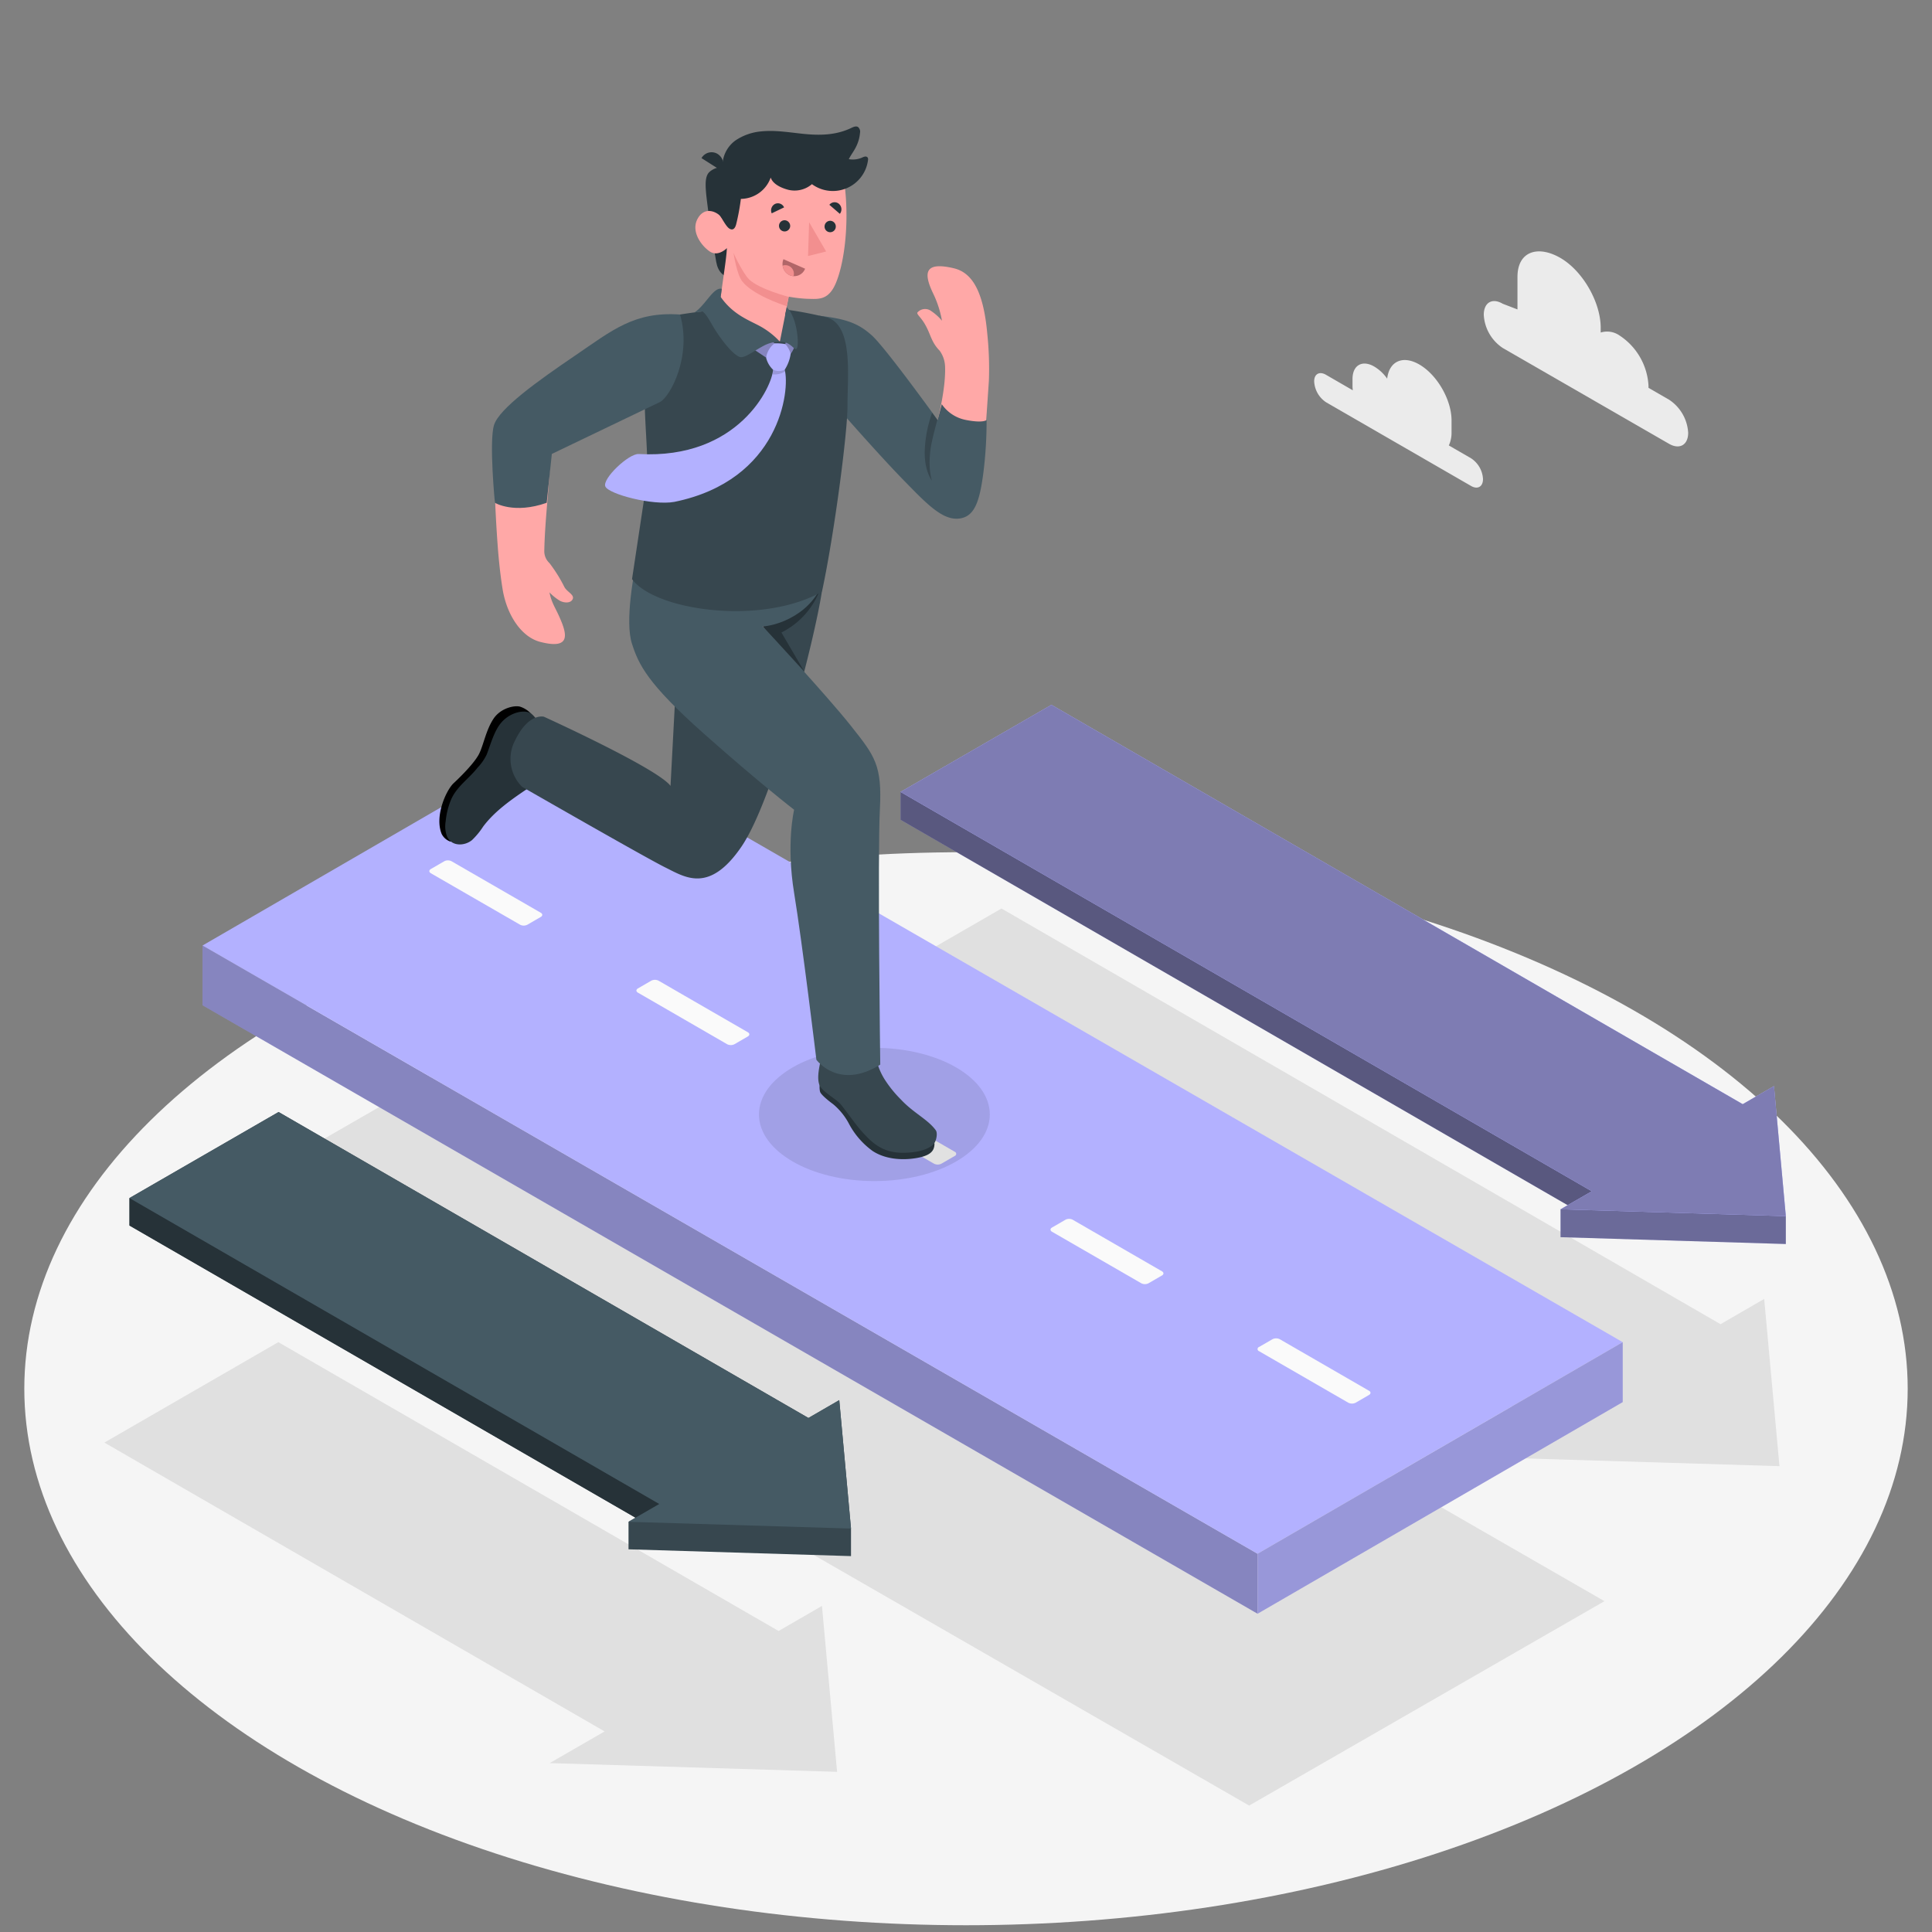
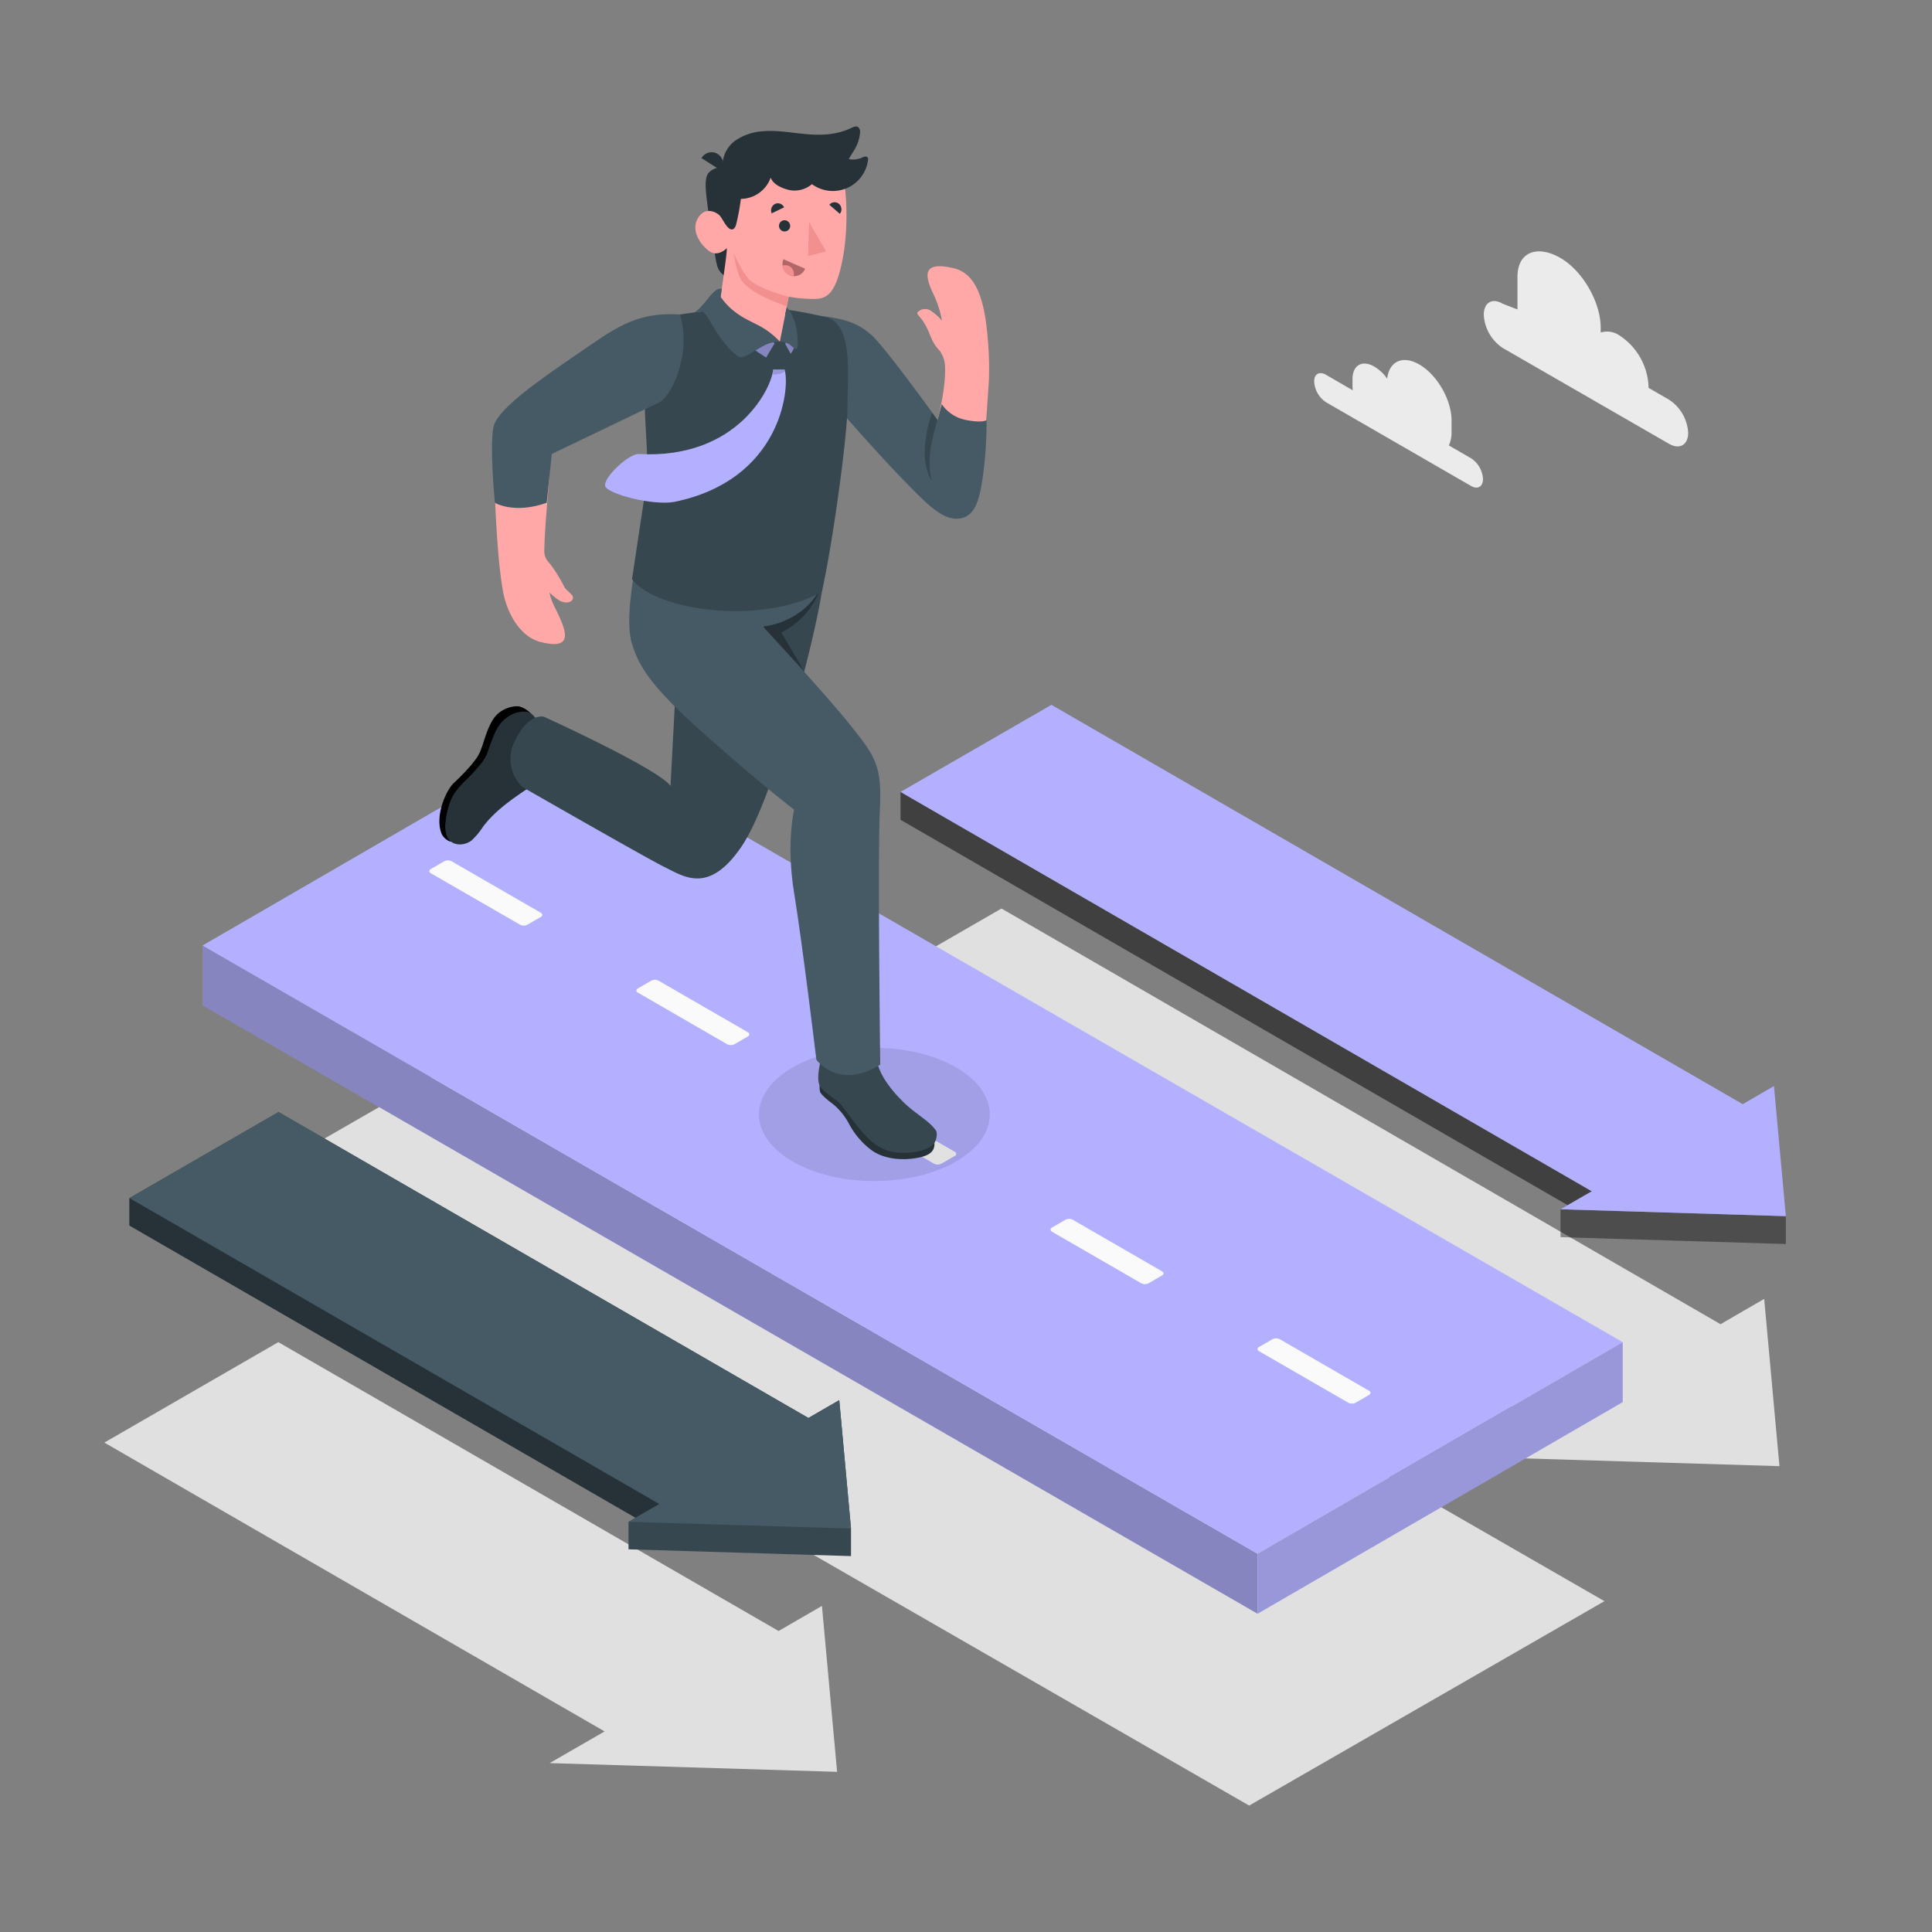
<svg xmlns="http://www.w3.org/2000/svg" viewBox="0 0 500 500">
  <rect x="0" y="0" width="500" height="500" fill="#808080" stroke="none" />
  <g id="freepik--Floor--inject-319">
-     <ellipse id="freepik--floor--inject-319" cx="250" cy="359.4" rx="243.71" ry="138.85" style="fill:#f5f5f5" />
-   </g>
+     </g>
  <g id="freepik--Shadows--inject-319">
    <polygon id="freepik--Shadow--inject-319" points="142.25 456.29 156.47 448.09 27.01 373.34 72.03 347.35 201.5 422.1 212.72 415.61 216.64 458.55 142.25 456.29" style="fill:#e0e0e0" />
    <polygon id="freepik--shadow--inject-319" points="385.56 377.16 399.85 368.91 213.76 261.33 259.18 235.12 445.27 342.7 456.57 336.16 460.52 379.44 385.56 377.16" style="fill:#e0e0e0" />
    <polygon id="freepik--shadow--inject-319" points="323.28 467.28 53.65 312.1 145.6 259.2 415.23 414.38 323.28 467.28" style="fill:#e0e0e0" />
  </g>
  <g id="freepik--Clouds--inject-319">
    <g id="freepik--clouds--inject-319">
      <path d="M343.17,97l6.92,4c0-.31-.06-.62-.06-.92v-2c0-3.57,2.51-5,5.6-3.23A10.86,10.86,0,0,1,359,98c.51-4.48,4-6.15,8.3-3.68,4.62,2.66,8.36,9.15,8.36,14.49v3a7.94,7.94,0,0,1-.7,3.47l5.74,3.32a6.86,6.86,0,0,1,3.1,5.37c0,2-1.39,2.78-3.1,1.79l-37.49-21.64a6.87,6.87,0,0,1-3.1-5.38C340.07,96.8,341.46,96,343.17,97Z" style="fill:#ebebeb" />
      <path d="M388.9,78.61l3.82,1.47V71.67c0-6.66,5.31-8.26,11.09-4.93h0c5.77,3.33,10.45,11.44,10.45,18.1v1.22a5.6,5.6,0,0,1,4.85.75h0a16.63,16.63,0,0,1,7.52,13v.56l5.32,3.07A11,11,0,0,1,436.9,112c0,3.15-2.22,4.43-4.95,2.86L388.9,90.05A11,11,0,0,1,384,81.47C384,78.31,386.17,77,388.9,78.61Z" style="fill:#ebebeb" />
    </g>
  </g>
  <g id="freepik--Arrows--inject-319">
    <g id="freepik--Arrow--inject-319">
      <polygon points="217.2 362.35 209.22 366.97 72.09 287.79 33.51 310.05 33.51 317.17 164.48 392.78 162.66 393.84 162.66 400.96 220.24 402.72 220.24 395.59 217.2 362.35" style="fill:#37474f" />
      <polygon points="170.65 389.23 164.48 392.79 33.51 317.17 33.51 310.05 170.65 389.23" style="fill:#263238" />
      <polygon points="220.24 395.59 217.2 362.35 209.22 366.97 72.09 287.79 33.52 310.05 170.65 389.23 162.66 393.84 220.24 395.59" style="fill:#455a64" />
    </g>
    <g id="freepik--arrow--inject-319">
-       <polygon points="459.1 281.08 451.01 285.76 272.11 182.41 233.06 204.95 233.06 212.16 405.71 311.9 403.87 312.96 403.87 320.18 462.17 321.95 462.17 314.74 459.1 281.08" style="fill:#B3B1FF" />
      <polygon points="462.17 314.74 462.17 321.95 403.87 320.18 403.87 312.96 462.17 314.74" style="opacity:0.4" />
      <polygon points="411.96 308.3 405.71 311.9 233.06 212.16 233.06 204.95 411.96 308.3" style="opacity:0.5" />
      <polygon points="462.17 314.74 459.1 281.08 451.01 285.76 272.11 182.41 233.06 204.95 411.96 308.3 403.87 312.96 462.17 314.74" style="fill:#B3B1FF" />
-       <polygon points="462.17 314.74 459.1 281.08 451.01 285.76 272.11 182.41 233.06 204.95 411.96 308.3 403.87 312.96 462.17 314.74" style="opacity:0.3" />
    </g>
  </g>
  <g id="freepik--Road--inject-319">
    <g id="freepik--arrow--inject-319">
      <polygon points="52.41 244.7 52.41 260.16 325.46 417.63 325.46 402.11 52.41 244.7" style="fill:#B3B1FF" />
      <polygon points="52.41 244.7 52.41 260.16 325.46 417.63 325.46 402.11 52.41 244.7" style="opacity:0.25" />
      <polygon points="419.96 347.35 146.91 189.94 52.41 244.7 325.46 402.11 419.96 347.35" style="fill:#B3B1FF" />
      <polygon points="325.46 402.11 325.46 417.63 419.96 362.86 419.96 347.35 325.46 402.11" style="fill:#B3B1FF" />
      <polygon points="325.46 402.11 325.46 417.63 419.96 362.86 419.96 347.35 325.46 402.11" style="opacity:0.15" />
      <g id="freepik--Lines--inject-319">
        <path d="M116.86,222.89l23.08,13.32c.53.31.53.8,0,1.1l-3.45,2a2.06,2.06,0,0,1-1.9,0L111.51,226c-.53-.31-.53-.8,0-1.1l3.45-2A2.06,2.06,0,0,1,116.86,222.89Z" style="fill:#fafafa" />
        <path d="M170.45,253.81l23.08,13.33c.53.3.53.79,0,1.1l-3.45,2a2.12,2.12,0,0,1-1.9,0L165.1,256.9c-.53-.3-.53-.79,0-1.1l3.45-2A2.12,2.12,0,0,1,170.45,253.81Z" style="fill:#fafafa" />
        <path d="M224,284.74l23.08,13.33a.58.58,0,0,1,0,1.09l-3.45,2a2.14,2.14,0,0,1-1.91,0l-23.08-13.33a.58.58,0,0,1,0-1.1l3.45-2A2.14,2.14,0,0,1,224,284.74Z" style="fill:#fafafa" />
        <path d="M277.62,315.67,300.7,329c.53.31.53.8,0,1.1l-3.45,2a2.06,2.06,0,0,1-1.9,0l-23.08-13.32c-.53-.31-.53-.8,0-1.1l3.45-2A2.06,2.06,0,0,1,277.62,315.67Z" style="fill:#fafafa" />
        <path d="M331.21,346.59l23.08,13.33c.53.3.53.79,0,1.1l-3.45,2a2.12,2.12,0,0,1-1.9,0l-23.09-13.33a.58.58,0,0,1,0-1.1l3.46-2A2.12,2.12,0,0,1,331.21,346.59Z" style="fill:#fafafa" />
      </g>
    </g>
  </g>
  <g id="freepik--Character--inject-319">
    <g id="freepik--character--inject-319">
      <ellipse id="freepik--shadow--inject-319" cx="226.29" cy="288.42" rx="29.87" ry="17.24" style="opacity:0.1" />
      <path d="M137.93,185.32a6.58,6.58,0,0,0-3.29-2.42c-1.31-.43-5.08.24-7,3.23s-2.51,6.72-3.67,9-4.66,5.79-6.56,7.55-5,8.51-3.11,13.14a4,4,0,0,0,2.31,2Z" />
      <path d="M136.8,184.34c-1.94-.62-5.16.34-7.19,2.81-1.76,2.14-2.68,5.61-3.65,8.11a13.18,13.18,0,0,1-2.36,3.4c-2.26,2.9-5.42,4.88-6.9,8.36a19.48,19.48,0,0,0-1.36,5.53,7.47,7.47,0,0,0,.38,4c1.18,2.54,4.52,2.44,6.44.86a19.57,19.57,0,0,0,2.89-3.51c3-4,7.32-7,11.51-9.82,1.14-.78,2.41-1.49,3.48-2.37.55-.45.5-1.05.57-1.71.39-3.55.65-7.11.93-10.67C140.31,189,138.74,185,136.8,184.34Z" style="fill:#263238" />
      <path d="M177.08,141l-2.19,65.45c-1.51-3.33-8.48-6.22-14.24-8.21-3.7-1.27-10-4.64-14.17-6.28h0l-6.73-3.59a7.26,7.26,0,0,0-3.74,1.82c-1.38,1.19-3.9,5.54-2.07,6.85a1.79,1.79,0,0,1,.93,1.59c1.12-.65,3,.2,4.18,1a2.22,2.22,0,0,1,.93,1.25s23.41,15.87,31.16,21.05c9.53,6.38,14.79,3.72,18.38-1s10-20.73,14.3-33.6,7.49-31.51,9.94-42Z" style="fill:#ffa8a7" />
      <path d="M212.7,153.11c-2,13-12.44,53.72-20.81,66s-14.69,7.85-19.68,5.4-37.09-20.88-37.09-20.88a10.19,10.19,0,0,1-1.82-12c3.5-7.25,7.47-6.14,7.47-6.14s29.44,13.38,32.76,17.9l2.91-55Z" style="fill:#37474f" />
      <path d="M197.39,162.15l10.7,11.54-5.86-10A20.44,20.44,0,0,0,212.44,152S205,161.06,197.39,162.15Z" style="fill:#263238" />
      <path d="M224.92,267c.36-11.58,1.13-46.39,1.26-55.18.13-9.78,1.27-13-7.8-24-10-12.08-21-25.65-21-25.65l16.36-14.79-46.56-5.78c-1.81,7.22-3.52,9.81-3.64,18.15-.08,5.82-.8,12.92,22.14,31.7C198.33,201.78,208,208.64,208,208.64s-2.85,5.14-2.68,14.59,7.06,40.56,7.72,48.87c0,.36,0,.7,0,.95,0,.41.29.58.56.85,1.15,1.15,2,3.31,2.9,4.65a4.41,4.41,0,0,0,3.78,1.93,5.31,5.31,0,0,0,3.83-2,6.29,6.29,0,0,0,1.22-2.42,5.6,5.6,0,0,0,.22-1.35,9.73,9.73,0,0,0-.31-1.4A36.79,36.79,0,0,1,224.92,267Z" style="fill:#ffa8a7" />
      <path d="M212.59,279.81c-.6.14-.57,2.13-.33,2.8s1.94,2.12,3.33,3.13A16.82,16.82,0,0,1,219.8,291a20.54,20.54,0,0,0,6,6.85c3,2,7.23,2.55,11.33,1.86,4.31-.72,4.69-2.31,4.72-3.83Z" style="fill:#263238" />
      <path d="M225.29,273.46c.31,0,.61,0,.92-.06a.44.44,0,0,1,.54.51,16.42,16.42,0,0,0,2.5,5.9,30.48,30.48,0,0,0,3.91,4.75c3.25,3.49,6.91,5.08,9,7.92.55.73.16,2.48-.21,3.12-1,1.79-4.45,2.74-8.29,2.74-5.42,0-8.07-2.71-10.6-5.5-1.78-2-4.17-5.46-5.45-7s-4.81-3.25-5.55-5.08c-.59-1.54-.2-3.78.19-5.71.37-1.76.19-3.53.8-3.4a2.81,2.81,0,0,0,0,.77c.1.23.39.41.56.59a28.61,28.61,0,0,0,2.22,2.57,2.59,2.59,0,0,0,1.65.65,1.55,1.55,0,0,0,1.41-1c.24-.66.23-.71.83-.9a16.62,16.62,0,0,1,1.7-.37A34.92,34.92,0,0,1,225.29,273.46Z" style="fill:#37474f" />
      <path d="M165.86,140.22c-2.19,8.69-4.07,20.89-2.33,26.31s3.94,10.3,18.63,23.34,23.36,19.69,23.36,19.69-2.11,8.72,0,21.56,5.76,43.14,5.76,43.14,5.73,8,16.53,1.26c0,0-.71-54.45-.1-66s-1.28-13.83-7.54-21.73-22.78-25.68-22.78-25.68c4.84-.27,15-4.39,16.36-14.79Z" style="fill:#455a64" />
      <path d="M255.5,86.31c-1-11.12-4-15.77-8.64-16.88-7.44-1.76-8,1-5.39,6.46A26.78,26.78,0,0,1,243.78,83,13.5,13.5,0,0,0,241,80.5a2.64,2.64,0,0,0-3.55.35c-.33.47.89,1.2,2,3.2,1.46,2.55,1.52,4.44,3.74,6.72a7.41,7.41,0,0,1,1.39,4c.17,4-.77,9.4-2.07,14.61-3.88-5.5-8.19-11.08-11.44-15.46-6-8-8.82-10.52-17.71-11.91l3,19.84s22.4,29.71,28.65,31.48c2.66.75,4.74.28,6-1.11h0l.06-.06.07-.09c1.87-2.14,3-8.67,3.65-17.95h0c.42-4.64.74-9.89,1.13-15.53A87,87,0,0,0,255.5,86.31Z" style="fill:#ffa8a7" />
      <path d="M212,81.71c6.88.81,10.09,1.89,13.66,5.12s17,21.87,17,21.87l1.07-4.1a9.81,9.81,0,0,0,6.33,4.1c4.42.86,5.27,0,5.27,0a106.81,106.81,0,0,1-.85,13.77c-1,7.55-2.33,11.48-6.58,11.76s-8.43-4.21-14.21-10.13c-6.44-6.6-16.6-18.23-16.6-18.23Z" style="fill:#455a64" />
      <path d="M242.58,108.7s-1.06,3.82-1.53,6.2c-.32,1.59-.94,5.95.13,9.47,0,0-2-2.41-1.86-7.76a32.58,32.58,0,0,1,1.91-9.78Z" style="fill:#37474f" />
      <path d="M219.33,105.06c-.05-7.47,1.69-21.25-5.65-23-10.12-2.36-13.88-2.36-20.38-2.36A140.84,140.84,0,0,0,172,82.1c-3.55.38-5.21,5.48-5.21,18,0,9.5.79,14.76.78,23.24l-4,26.53c5.81,8.06,33.29,12.17,49.15,3.26C215.92,138.27,219.37,111.73,219.33,105.06Z" style="fill:#37474f" />
      <path d="M183.41,56.32l1.94,11.42c.47,2.65,1.87,4.08,4.56,4.28l3.59.26,1.23-16.92Z" style="fill:#263238" />
      <path d="M187.83,43.33a5,5,0,0,0-4.19,1.14c-1.89,1.67-.72,6.25.11,14l4.34-.21Z" style="fill:#263238" />
      <path d="M189.3,58.34c-.85.42-1.88-1.21-2.8-2.32s-4.06-2.77-5.92.52.87,7,3.07,8.52,4.47-.85,4.47-.85c-.16,3.18-1.07,8.07-2.05,16.12,2.94,5.6,11.13,5.83,15.76,8.09a7.69,7.69,0,0,0,1.38-7l.92-4.64a35,35,0,0,0,4.79.55c2.9.07,5.45.46,7.37-4,2.1-4.94,3.39-14.31,2.48-23.82-1.17-12.2-15.48-13.13-23.45-8.89S189.3,58.34,189.3,58.34Z" style="fill:#ffa8a7" />
      <path d="M187,42.28a8.1,8.1,0,0,1,3.44-6A14.19,14.19,0,0,1,197.05,34c3.57-.36,7.16.26,10.74.63,4.34.45,8.53.4,12.55-1.53.55-.26,1.21-.55,1.72-.23a1.58,1.58,0,0,1,.51,1.51,9.86,9.86,0,0,1-1,3.56c-.54,1.14-1.35,2.13-1.9,3.25a6,6,0,0,0,3.43-.4,2.55,2.55,0,0,1,.76-.27.71.71,0,0,1,.71.28,1,1,0,0,1,.07.63,9.17,9.17,0,0,1-14.51,6.23,6.91,6.91,0,0,1-6,1.49c-.92-.22-4-1.11-4.67-3.2a8.28,8.28,0,0,1-7.72,5.52A56.66,56.66,0,0,1,190.53,58c-.25,1-.79,1.79-1.8,1.14-.84-.55-1.81-2.53-2.41-3.35-.18-.25-.21-.65-.27-1.8a46,46,0,0,1,.35-7C186.56,45.41,186.74,43.84,187,42.28Z" style="fill:#263238" />
      <path d="M186.75,44.22l-5.2-3.3a3,3,0,0,1,4.2-1.06A3.23,3.23,0,0,1,186.75,44.22Z" style="fill:#263238" />
      <path d="M192.12,72.85c-1.52-1.93-2.29-7.45-2.29-7.45.33,1,2.66,5.54,4,6.88,2.63,2.57,10.27,4.54,10.27,4.54l-.49,2.42C201.87,78.71,194.75,76.18,192.12,72.85Z" style="fill:#f28f8f" />
      <path d="M204.5,58.56A1.45,1.45,0,1,1,203.13,57,1.49,1.49,0,0,1,204.5,58.56Z" style="fill:#263238" />
      <path d="M202.92,53.67l-3.2,1.54a1.87,1.87,0,0,1,.86-2.43A1.74,1.74,0,0,1,202.92,53.67Z" style="fill:#263238" />
      <path d="M202.76,67.08l5.6,2.46a3,3,0,0,1-4,1.68A3.21,3.21,0,0,1,202.76,67.08Z" style="fill:#b16668" />
      <path d="M203.23,68.62a2.09,2.09,0,0,0-.67.12,3.12,3.12,0,0,0,1.81,2.48,2.75,2.75,0,0,0,1,.23,1.91,1.91,0,0,0,.09-.64A2.23,2.23,0,0,0,203.23,68.62Z" style="fill:#f28f8f" />
      <path d="M217.35,55.34,214.64,53a1.72,1.72,0,0,1,2.48-.24A1.87,1.87,0,0,1,217.35,55.34Z" style="fill:#263238" />
-       <path d="M216.3,58.73a1.45,1.45,0,1,1-2.9-.17,1.47,1.47,0,0,1,1.53-1.42A1.48,1.48,0,0,1,216.3,58.73Z" style="fill:#263238" />
      <polygon points="209.4 57.51 209.12 66.25 213.8 65.09 209.4 57.51" style="fill:#f28f8f" />
      <path d="M145,160.18c-1.3-3.05-2.21-4-2.8-6.88a13.07,13.07,0,0,0,2.72,2.19c1.23.63,2.88.62,3.31-.49s-1.46-1.79-2.16-3.07a37.68,37.68,0,0,0-3.87-6.2,4.22,4.22,0,0,1-1.34-3c.14-8.17,1.36-17,1.6-25.33,6-4.26,19.56-10,25-13.46a16.09,16.09,0,0,0,4.31-3.06c2.26-2.43,3.44-8.36,3.77-13.57.27-4.1-.64-5.68-.64-5.68A20.32,20.32,0,0,0,165.73,83c-2.34,1-7.24,3.58-17,9.66a88.42,88.42,0,0,0-19.37,15.92c-2.53,2.9-1,26.59-.59,32.2.21,3.05.65,7.73,1.31,11.74,1.12,6.77,4.93,12.41,9.8,13.62C147.6,168.11,146.79,164.32,145,160.18Z" style="fill:#ffa8a7" />
      <path d="M176,81.4c-11.89-.82-17.55,4.09-27.15,10.61s-19.69,13.73-21,18,.23,20.11.23,20.11,4.92,3,13.41,0l1.32-12.64,28-13.44C173.44,102.66,179.11,92.24,176,81.4Z" style="fill:#455a64" />
      <path d="M204.63,91.54a6.3,6.3,0,0,0,1.25-3.26l-2-2.15-.62,2.93Z" style="fill:#B3B1FF" />
      <path d="M204.63,91.54a6.3,6.3,0,0,0,1.25-3.26l-2-2.15-.62,2.93Z" style="opacity:0.25" />
      <polygon points="200.45 88.86 195.08 84.22 189.85 86.93 198.26 92.53 200.45 88.86" style="fill:#B3B1FF" />
      <polygon points="200.45 88.86 195.08 84.22 189.85 86.93 198.26 92.53 200.45 88.86" style="opacity:0.25" />
      <path d="M186.8,74.76l-.29,2.08c3.26,4.66,7.32,6,10.32,7.65a20.49,20.49,0,0,1,5,3.93,9.07,9.07,0,0,0-4.28,1.11c-2.39,1.27-4.8,3.16-6,2.88s-3.66-2.68-6.44-7c-1.12-1.74-2.1-3.92-3.3-4.81l-2.1.27C182.53,79.08,184.66,74.17,186.8,74.76Z" style="fill:#455a64" />
      <path d="M201.83,88.42c3,0,3.7,2.47,4.36,1.81s.26-8-2.59-10.73Z" style="fill:#455a64" />
      <path d="M165.29,117.5c25.86,1.44,34.61-17.58,34.78-21.86l3,0c1.46,5.34-1.25,28.68-28.57,34.25-5.58,1-17-2-17.84-4S162.71,117.36,165.29,117.5Z" style="fill:#B3B1FF" />
      <path d="M203.18,96.12c0-.15-.07-.3-.1-.43l-3,0L200,96.89A5.07,5.07,0,0,0,203.18,96.12Z" style="opacity:0.15" />
-       <path d="M200.45,88.86a12.91,12.91,0,0,1,2.82.2,6.9,6.9,0,0,1,1.36,2.48,10.36,10.36,0,0,1-1.55,4.15,3.62,3.62,0,0,1-3,0,6.28,6.28,0,0,1-1.81-3.11A5.67,5.67,0,0,1,200.45,88.86Z" style="fill:#B3B1FF" />
    </g>
  </g>
</svg>